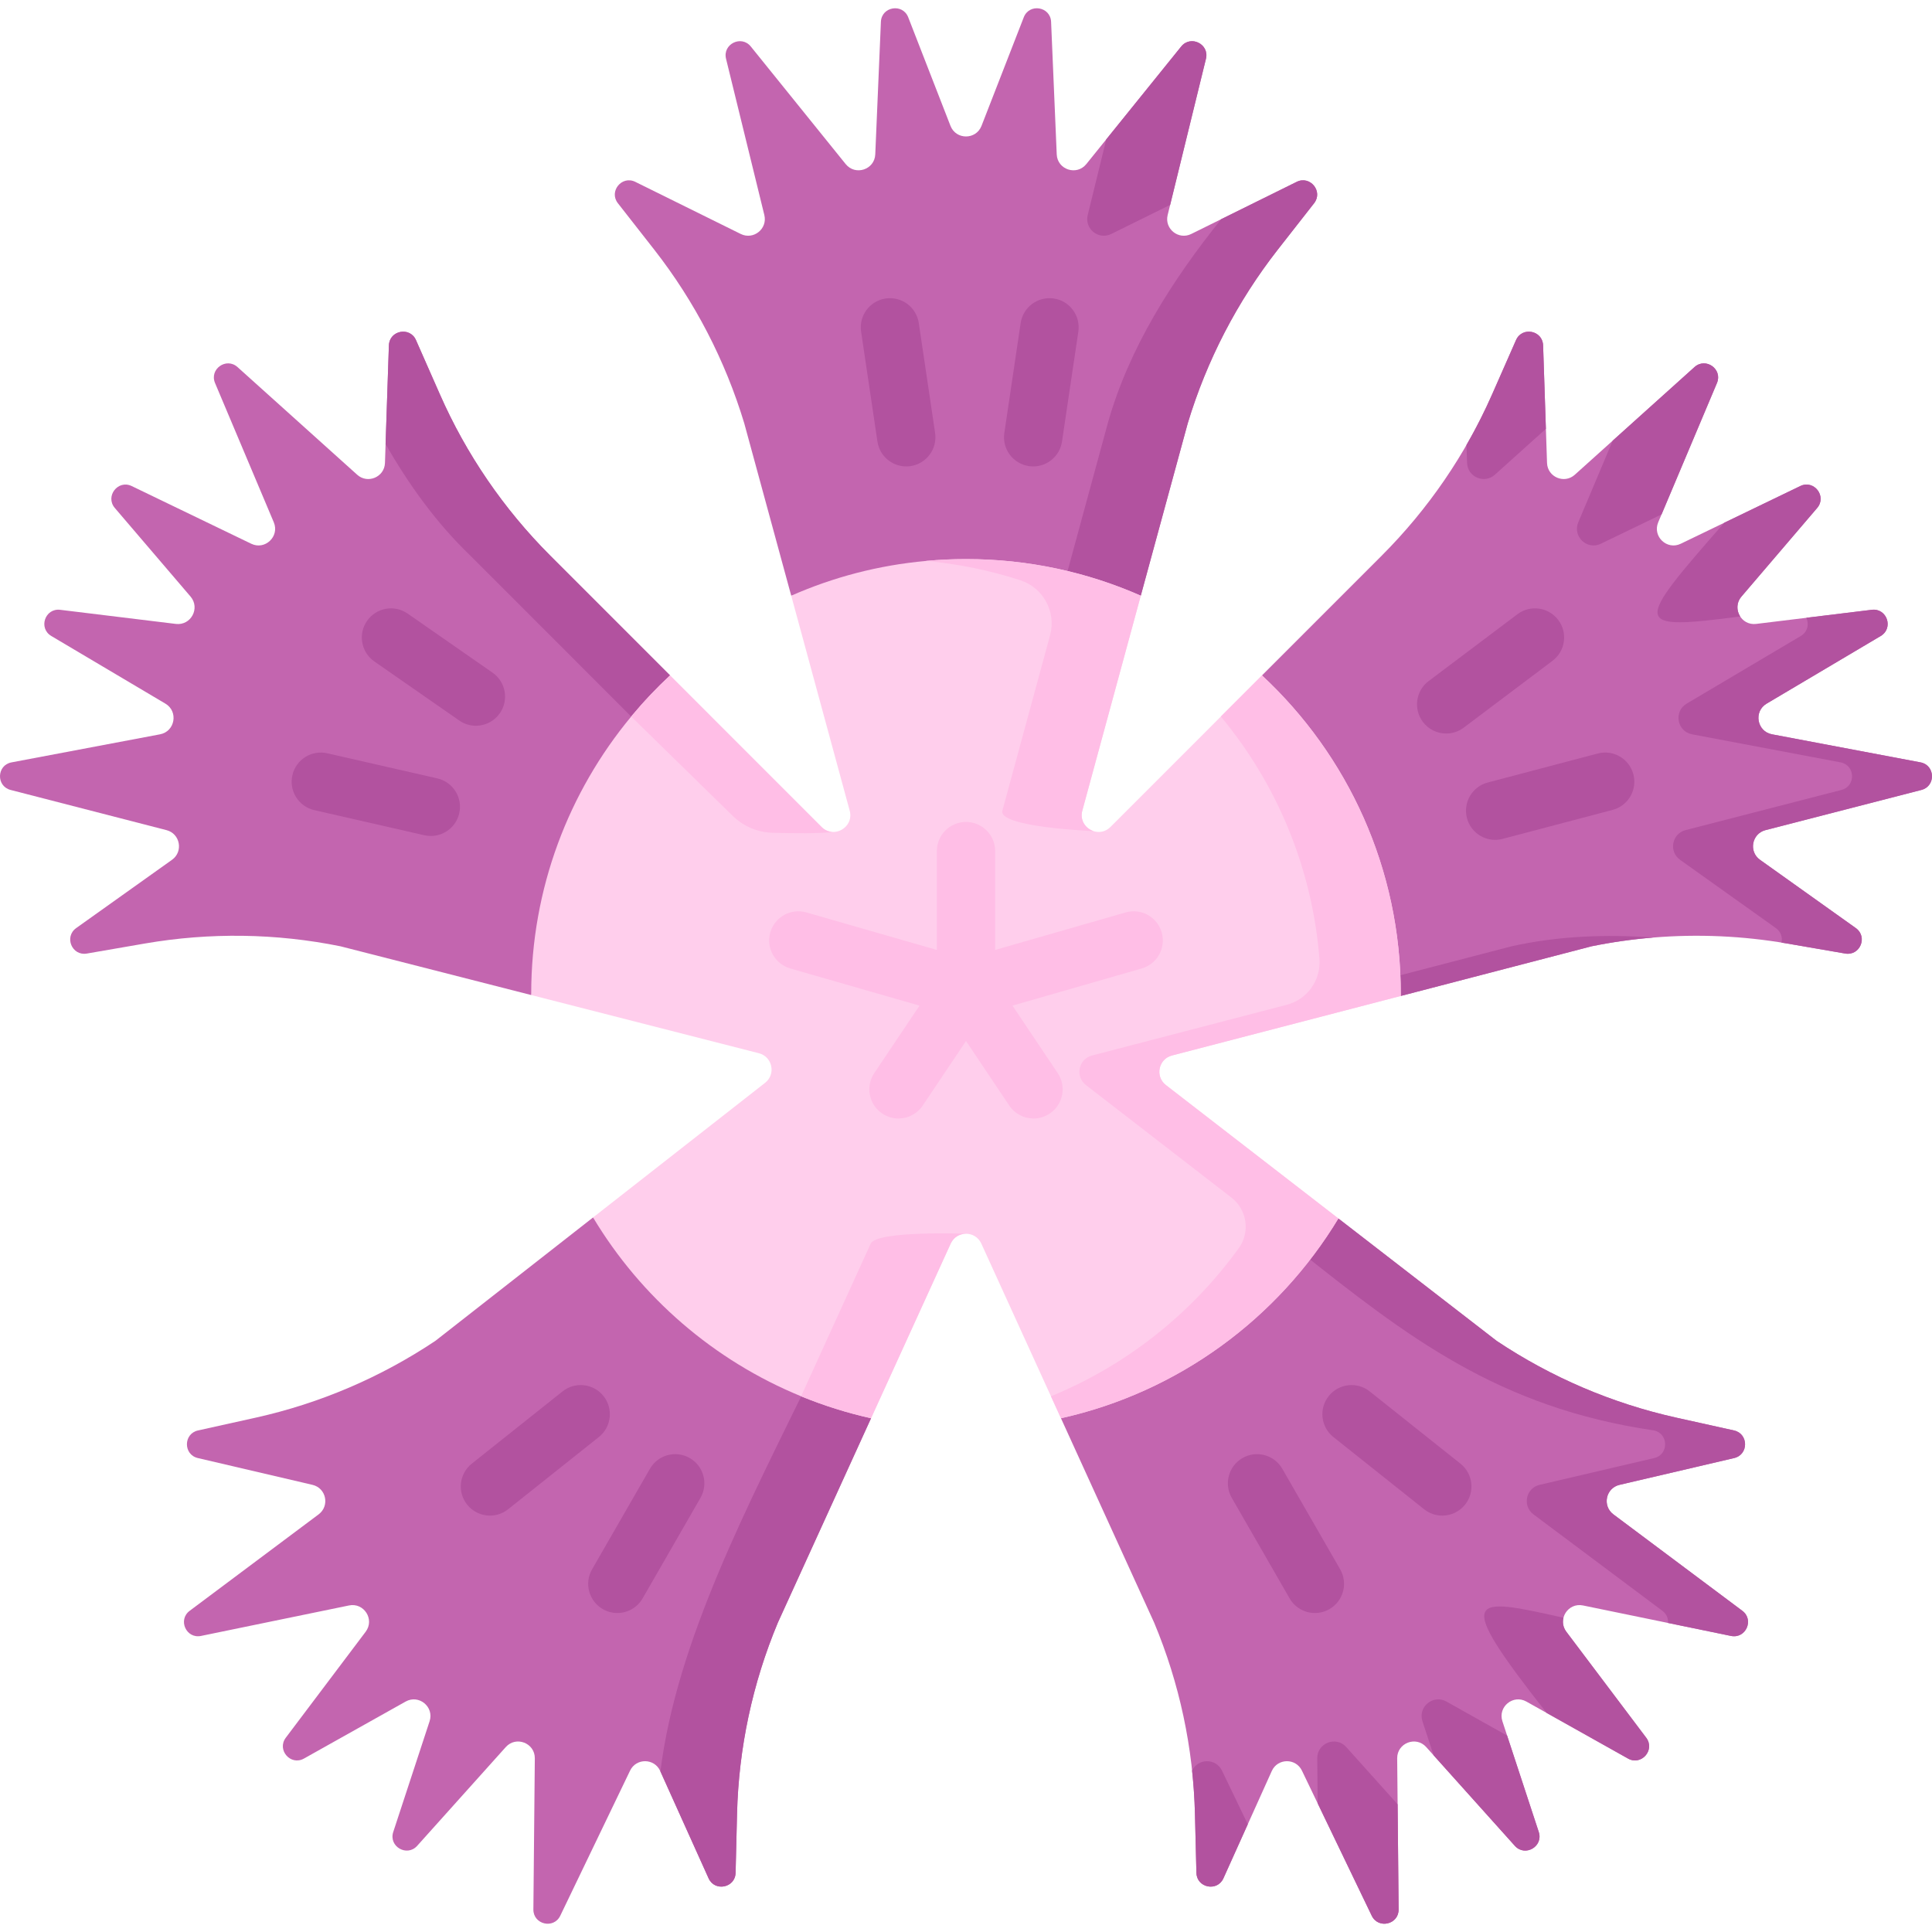
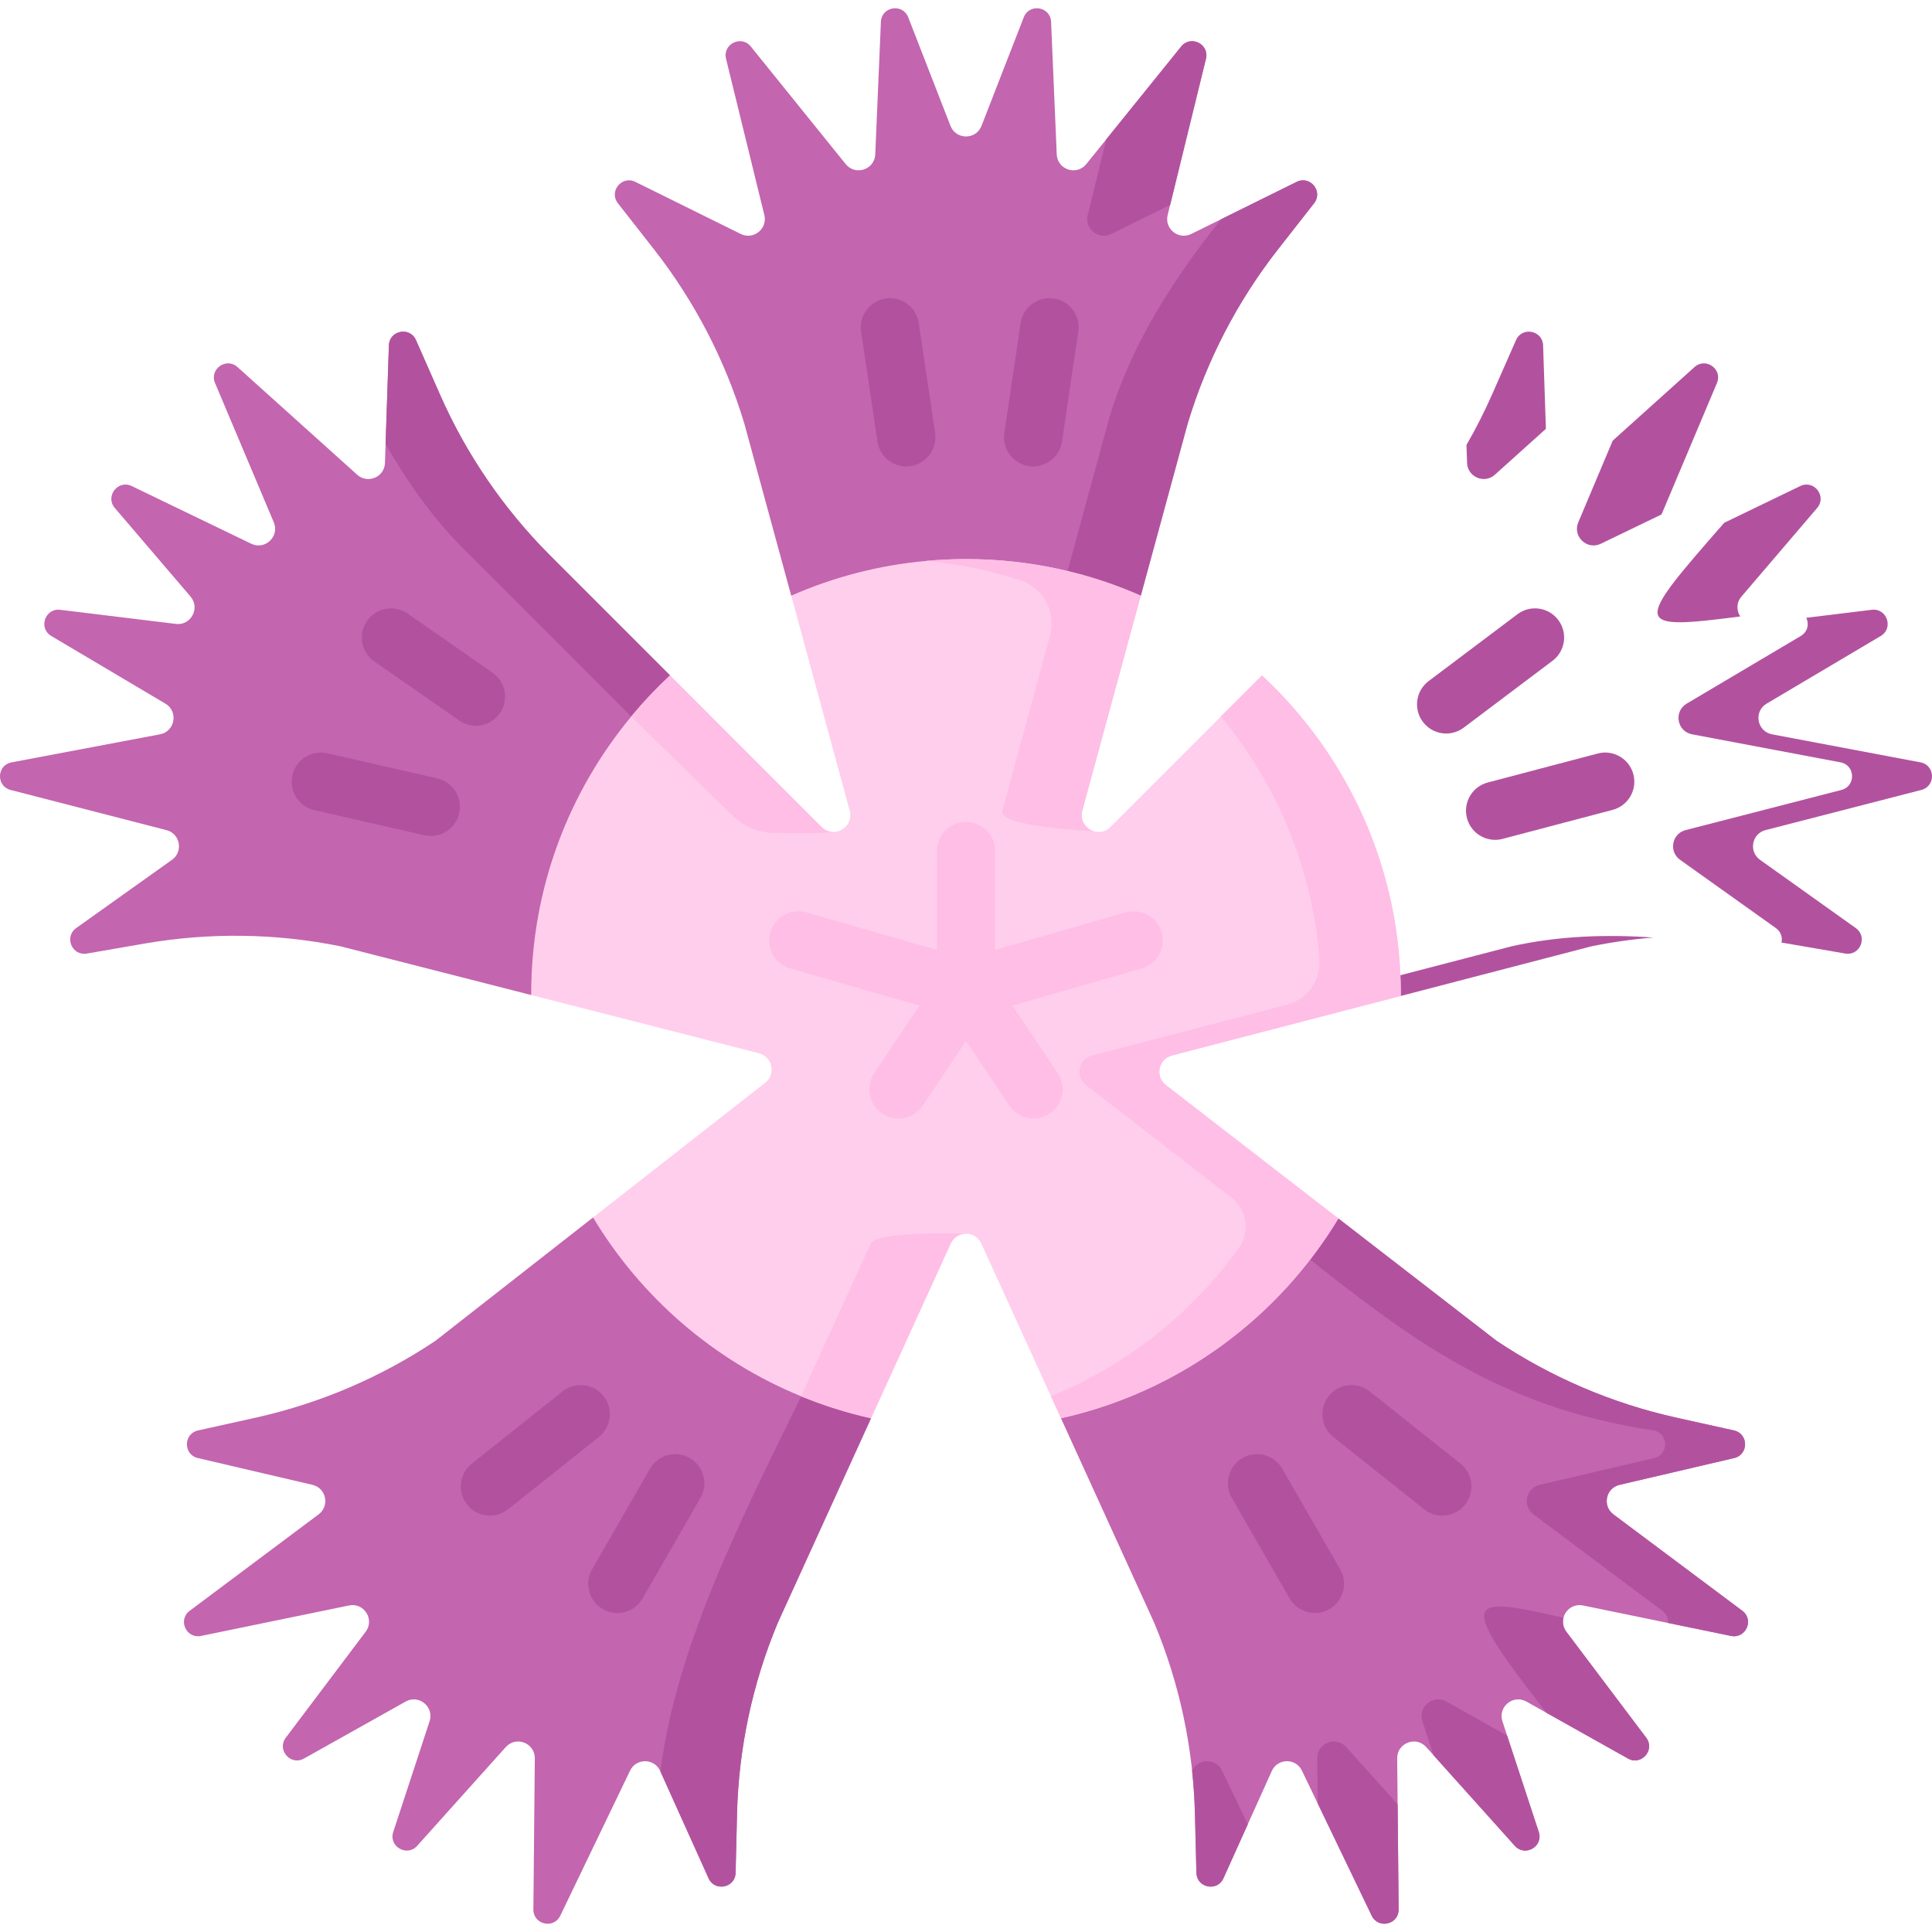
<svg xmlns="http://www.w3.org/2000/svg" id="Capa_1" height="512" viewBox="0 0 497.002 497.002" width="512">
  <g>
    <path d="m172.361 173.75-6.23 14.34-29.48 67.88-49.07-12.54c-16.57-3.36-33.61-3.59-50.28-.72l-14.97 2.59c-3.82.66-5.88-4.3-2.74-6.55l24.66-17.57c2.96-2.11 2.1-6.73-1.42-7.63l-40.11-10.34c-3.75-.97-3.58-6.38.24-7.09l38.2-7.22c3.88-.73 4.78-5.88 1.39-7.89l-29.35-17.4c-3.39-2.01-1.63-7.21 2.28-6.74l29.76 3.63c3.88.47 6.31-4.06 3.78-7.03l-19.48-22.79c-2.56-3 .8-7.36 4.35-5.64l30.73 14.83c3.55 1.73 7.34-1.87 5.81-5.51l-15.11-35.82c-1.52-3.58 2.89-6.71 5.78-4.11l30.79 27.7c2.7 2.43 7.02.59 7.14-3.04l.16-4.87.85-25.38c.14-3.87 5.41-4.89 6.97-1.35l6.13 13.91c6.8 15.47 16.43 29.54 28.39 41.51z" fill="#c365af" />
    <path d="m224.071 364.84-23.97 52.58c-6.52 15.59-10.08 32.27-10.5 49.17l-.37 15.19c-.09 3.87-5.37 4.93-6.95 1.41l-12.39-27.49-.05-.11c-1.49-3.32-6.19-3.38-7.76-.09l-17.95 37.31c-1.68 3.51-6.96 2.27-6.92-1.61l.37-38.87c.04-3.95-4.84-5.84-7.47-2.9l-22.79 25.4c-2.62 2.93-7.39.19-6.16-3.56l9.35-28.48c1.22-3.7-2.75-6.98-6.16-5.07l-26.15 14.66c-3.43 1.93-7.05-2.21-4.68-5.36l20.54-27.25c2.38-3.16-.42-7.57-4.28-6.77l-38.07 7.84c-3.81.78-6.03-4.15-2.91-6.47l33.16-24.8c2.92-2.19 1.96-6.78-1.59-7.6l-29.48-6.89c-3.76-.88-3.73-6.26.04-7.1l14.84-3.29c16.51-3.67 32.18-10.37 46.23-19.76l40.56-31.74 56.2 40.59z" fill="#c365af" />
    <path d="m338.051 52.28-9.37 11.97c-10.41 13.32-18.25 28.47-23.14 44.65l-12.08 44.34h-89.92l-12.08-44.34c-4.89-16.18-12.73-31.33-23.14-44.65l-9.37-11.97c-2.38-3.04 1.01-7.21 4.48-5.5l27.13 13.41c3.27 1.61 6.92-1.32 6.07-4.85l-9.86-40.23c-.92-3.77 3.93-6.17 6.37-3.15l24.41 30.25c2.48 3.07 7.44 1.44 7.61-2.5l1.45-34.1c.17-3.94 5.6-4.83 7.03-1.16l10.87 27.93c1.42 3.63 6.56 3.63 7.98 0l10.87-27.93c1.43-3.67 6.86-2.78 7.03 1.16l1.45 34.1c.17 3.94 5.13 5.57 7.61 2.5l24.41-30.25c2.44-3.02 7.29-.62 6.37 3.15l-9.86 40.23c-.85 3.53 2.8 6.46 6.07 4.85l7.71-3.81 19.42-9.6c3.47-1.71 6.86 2.46 4.48 5.5z" fill="#c365af" />
    <path d="m445.291 420.84-16.2-3.34-21.87-4.5c-3.86-.8-6.66 3.61-4.28 6.77l20.54 27.25c2.37 3.15-1.25 7.29-4.68 5.36l-26.15-14.66c-3.41-1.91-7.38 1.37-6.16 5.07l9.35 28.48c1.23 3.75-3.54 6.49-6.16 3.56l-22.79-25.4c-2.63-2.94-7.51-1.05-7.47 2.9l.37 38.87c.04 3.88-5.24 5.12-6.92 1.61l-17.95-37.31c-1.57-3.29-6.27-3.23-7.76.09l-12.44 27.6c-1.58 3.52-6.86 2.46-6.95-1.41l-.37-15.19c-.42-16.9-3.98-33.58-10.5-49.17l-23.97-52.58 60.58-43.62 10.78-7.77 40.71 31.48c14.05 9.39 29.72 16.09 46.23 19.76l14.84 3.29c3.77.84 3.8 6.22.04 7.1l-29.48 6.89c-3.55.82-4.51 5.41-1.59 7.6l33.16 24.8c3.12 2.32.9 7.25-2.91 6.47z" fill="#c365af" />
-     <path d="m494.281 203.21-40.11 10.34c-3.52.9-4.38 5.52-1.42 7.63l24.66 17.57c3.14 2.25 1.08 7.21-2.74 6.55l-14.97-2.59c-11.38-1.96-22.93-2.47-34.39-1.53h-.01c-5.32.43-10.62 1.18-15.88 2.25l-49.08 12.78-2.08-4.82-33.62-77.64 30.83-30.84c11.96-11.97 21.59-26.04 28.39-41.51l6.13-13.91c1.56-3.54 6.83-2.52 6.97 1.35l1.01 30.25c.12 3.63 4.44 5.47 7.14 3.04l30.79-27.7c2.89-2.6 7.3.53 5.78 4.11l-15.11 35.82c-1.53 3.64 2.26 7.24 5.81 5.51l30.73-14.83c3.55-1.72 6.91 2.64 4.35 5.64l-19.48 22.79c-2.53 2.97-.1 7.5 3.78 7.03l29.76-3.63c3.91-.47 5.67 4.73 2.28 6.74l-29.35 17.4c-3.39 2.01-2.49 7.16 1.39 7.89l38.2 7.22c3.82.71 3.99 6.12.24 7.09z" fill="#c365af" />
    <g fill="#b2529f">
      <path d="m172.361 173.75-6.23 14.34c-16.27-16.28-34.46-34.47-45.17-45.19-8.71-8.37-15.79-18.19-21.77-28.68l.85-25.38c.14-3.87 5.41-4.89 6.97-1.35l6.13 13.91c6.8 15.47 16.43 29.54 28.39 41.51z" />
      <path d="m338.051 52.28-9.37 11.97c-10.41 13.32-18.25 28.47-23.14 44.65l-12.08 44.34h-20.55c4.61-16.95 9.08-33.36 12.06-44.34 5.47-19.45 16.59-36.82 29.18-52.52l19.42-9.6c3.47-1.71 6.86 2.46 4.48 5.5z" />
      <path d="m447.667 158.587c-.962-1.479-1.044-3.523.318-5.12l19.472-22.789c2.562-3-.796-7.358-4.347-5.644l-19.546 9.439c-23.285 26.565-23.807 27.72 4.103 24.114z" />
      <path d="m279.808 55.343c-.857 3.531 2.796 6.46 6.062 4.848 0 0 7.679-3.795 15.151-7.487l9.211-37.59c.919-3.776-3.929-6.174-6.368-3.154l-19.28 23.89c-2.385 9.737-4.776 19.493-4.776 19.493z" />
      <path d="m406.008 134.363c-1.531 3.633 2.255 7.236 5.807 5.511 0 0 7.81-3.771 15.615-7.541l14.248-33.791c1.521-3.582-2.888-6.715-5.776-4.113l-21.034 18.922c-4.297 10.191-8.86 21.012-8.86 21.012z" />
      <path d="m377.402 119.085c.122 3.633 4.439 5.47 7.144 3.041 0 0 6.707-6.033 13.13-11.811l-.717-21.479c-.133-3.868-5.409-4.888-6.97-1.347l-6.123 13.91c-1.971 4.48-4.185 8.838-6.617 13.065.039 1.197.153 4.621.153 4.621z" />
      <path d="m314.354 455.495c-1.553-3.248-6.151-3.22-7.697-.017.394 3.687.647 7.393.74 11.11l.378 15.196c.092 3.868 5.368 4.929 6.95 1.408l6.266-13.905c-3.094-6.427-6.637-13.792-6.637-13.792z" />
      <path d="m387.698 446.474c-7.512-4.213-15.613-8.757-15.613-8.757-3.409-1.908-7.378 1.368-6.164 5.072 0 0 1.654 5.033 2.883 8.773l20.878 23.271c2.623 2.929 7.389.184 6.164-3.562z" />
      <path d="m402.939 419.766c-.86-1.14-1.036-2.442-.737-3.605-24.116-5.425-28.415-6.191-4.34 24.478l20.936 11.743c3.429 1.929 7.052-2.215 4.684-5.358z" />
      <path d="m346.327 449.433c-2.633-2.939-7.511-1.051-7.47 2.898 0 0 .064 6.734.109 11.574l13.905 28.901c1.684 3.51 6.96 2.276 6.919-1.602l-.256-27.049c-6.436-7.175-13.207-14.722-13.207-14.722z" />
      <path d="m360.341 256.21-2.08-4.82c11.77-3.06 22.5-5.85 30.59-7.96 11.97-2.66 24.23-3.12 36.45-2.25-5.32.43-10.62 1.18-15.88 2.25z" />
      <path d="m445.291 420.84-16.2-3.34c.09-1.12-.33-2.29-1.46-3.13l-33.15-24.8c-2.92-2.19-1.96-6.78 1.59-7.6l29.47-6.89c3.77-.88 3.74-6.26-.04-7.1-40.04-5.89-63.34-23.94-91.99-46.76l10.78-7.77 40.71 31.48c14.05 9.39 29.72 16.09 46.23 19.76l14.84 3.29c3.77.84 3.8 6.22.04 7.1l-29.48 6.89c-3.55.82-4.51 5.41-1.59 7.6l33.16 24.8c3.12 2.32.9 7.25-2.91 6.47z" />
      <path d="m224.071 364.84-23.97 52.58c-6.52 15.59-10.08 32.27-10.5 49.17l-.37 15.19c-.09 3.87-5.37 4.93-6.95 1.41l-12.39-27.49c4.2-33.83 22.91-69.14 38.87-101.92z" />
      <path d="m494.042 196.115-38.199-7.215c-3.878-.735-4.786-5.878-1.388-7.889l29.351-17.4c3.388-2.01 1.623-7.215-2.286-6.746l-16.851 2.057c.724 1.557.416 3.594-1.429 4.688l-29.351 17.4c-3.398 2.01-2.49 7.154 1.388 7.889l38.199 7.215c3.817.715 3.99 6.123.235 7.093l-40.107 10.338c-3.521.908-4.378 5.521-1.419 7.634l24.656 17.574c1.349.964 1.734 2.426 1.439 3.731.474.077.948.147 1.421.229l14.971 2.582c3.817.663 5.878-4.296 2.735-6.542l-24.656-17.574c-2.96-2.113-2.102-6.725 1.419-7.634l40.107-10.338c3.755-.968 3.582-6.377-.235-7.092z" />
    </g>
    <path d="m299.921 279.14 44.37 34.31c-15.54 25.71-41.14 44.67-71.36 51.39l-20.49-44.93c-.77-1.69-2.36-2.53-3.94-2.53s-3.17.84-3.94 2.53l-20.49 44.93c-6.16-1.37-12.12-3.25-17.85-5.59-.05-.02-.1-.04-.14-.06-22.42-9.18-41.19-25.45-53.52-46l44.26-34.64c2.83-2.21 1.89-6.71-1.6-7.61l-58.57-14.97v-.3c0-27.12 9.66-51.98 25.72-71.34.1-.13.21-.26.32-.39 3.01-3.6 6.24-7 9.67-10.19l38.97 38.98c.84.84 1.84 1.24 2.81 1.28.59.03 1.18-.06 1.73-.27.03-.01.04-.01.04-.01 1.92-.74 3.33-2.77 2.67-5.2l-15.04-55.29c10.77-4.75 22.44-7.84 34.68-8.94.01 0 .03 0 .04-.01 3.37-.31 6.79-.47 10.24-.47 15.99 0 31.21 3.36 44.96 9.42l-15.04 55.29c-.68 2.51.85 4.6 2.87 5.27 1.41.47 3.08.23 4.38-1.07l38.97-38.98c21.96 20.42 35.71 49.56 35.71 81.92 0 .18 0 .36-.01.54l-58.85 15.31c-3.49.9-4.41 5.41-1.57 7.62z" fill="#ffceec" />
    <g fill="#ffbee6">
      <path d="m281.291 213.8c-1.24-.05-24.57-1.1-23.43-5.27l12.269-45.105c1.635-6.012-1.747-12.241-7.674-14.162-7.745-2.51-15.859-4.196-24.235-4.963.01 0 .03 0 .04-.01 3.37-.31 6.79-.47 10.24-.47 15.99 0 31.21 3.36 44.96 9.42l-15.04 55.29c-.68 2.51.85 4.6 2.87 5.27z" />
      <path d="m214.141 214.01c-3.001.453-10.186.363-15.409.22-3.83-.105-7.478-1.646-10.217-4.325l-26.144-25.575c0-.002 0-.003 0-.005 3.101-3.743 6.438-7.271 9.99-10.575l38.97 38.98c.84.84 1.84 1.24 2.81 1.28z" />
      <path d="m248.501 317.37v.01c-1.58 0-3.17.84-3.94 2.53l-20.49 44.93c-6.16-1.37-12.12-3.25-17.85-5.59-.05-.02-.1-.04-.14-.06l17.91-39.28c1.55-3.38 24.51-2.54 24.51-2.54z" />
      <path d="m301.487 271.523 58.854-15.318c.003-.004.006-.007.009-.012.148-32.568-13.628-61.918-35.707-82.448l-10.577 10.58c14.252 17.185 23.465 38.702 25.357 62.288.439 5.47-3.078 10.477-8.388 11.86-16.398 4.271-50.114 13.05-50.114 13.05-3.49.898-4.409 5.409-1.561 7.613l37.414 28.936c4.031 3.117 4.882 8.878 1.899 13.009-12.143 16.822-28.856 30.126-48.318 38.106l2.578 5.653c30.218-6.725 55.823-25.677 71.356-51.394l-44.363-34.31c-2.848-2.204-1.929-6.715 1.561-7.613z" />
    </g>
    <path d="m231.129 287.731c-1.436 0-2.888-.412-4.17-1.271-3.44-2.307-4.359-6.966-2.053-10.406l11.638-17.356-33.249-9.562c-3.98-1.146-6.279-5.3-5.135-9.281 1.145-3.98 5.299-6.281 9.281-5.135l43.132 12.405c2.303.662 4.15 2.385 4.972 4.636s.519 4.759-.815 6.749l-17.365 25.898c-1.447 2.157-3.819 3.323-6.236 3.323z" fill="#ffbee6" />
    <path d="m265.872 287.731c-2.417 0-4.789-1.166-6.236-3.324l-17.365-25.898c-1.334-1.99-1.637-4.498-.815-6.749.821-2.251 2.669-3.974 4.972-4.636l43.132-12.405c3.983-1.148 8.136 1.154 9.281 5.135s-1.154 8.136-5.135 9.281l-33.249 9.562 11.638 17.356c2.307 3.44 1.388 8.1-2.053 10.406-1.282.86-2.734 1.272-4.17 1.272z" fill="#ffbee6" />
    <path d="m248.501 261.832c-4.142 0-7.5-3.357-7.5-7.5v-35.388c0-4.143 3.358-7.5 7.5-7.5s7.5 3.357 7.5 7.5v35.388c0 4.142-3.358 7.5-7.5 7.5z" fill="#ffbee6" />
    <g>
      <path d="m338.258 414.943c-2.596 0-5.12-1.349-6.507-3.76l-14.883-25.863c-2.066-3.591-.831-8.176 2.76-10.242 3.589-2.065 8.174-.831 10.241 2.76l14.883 25.863c2.066 3.591.831 8.176-2.76 10.242-1.179.678-2.465 1-3.734 1z" fill="#b2529f" />
    </g>
    <g>
      <path d="m371.02 389.887c-1.637 0-3.285-.533-4.666-1.632l-23.347-18.583c-3.241-2.58-3.777-7.298-1.197-10.539 2.58-3.24 7.297-3.776 10.539-1.197l23.347 18.583c3.241 2.58 3.777 7.298 1.197 10.539-1.481 1.861-3.667 2.829-5.873 2.829z" fill="#b2529f" />
    </g>
    <g>
      <path d="m158.805 414.943c-1.269 0-2.555-.322-3.734-1.001-3.59-2.065-4.826-6.65-2.76-10.241l14.884-25.863c2.066-3.591 6.651-4.826 10.241-2.759 3.59 2.065 4.826 6.65 2.76 10.241l-14.884 25.863c-1.388 2.411-3.912 3.76-6.507 3.76z" fill="#b2529f" />
    </g>
    <g>
      <path d="m126.042 389.887c-2.207 0-4.392-.969-5.873-2.829-2.58-3.241-2.043-7.959 1.197-10.539l23.347-18.583c3.241-2.58 7.959-2.044 10.539 1.197s2.043 7.959-1.197 10.539l-23.347 18.583c-1.38 1.099-3.029 1.632-4.666 1.632z" fill="#b2529f" />
    </g>
    <g>
      <path d="m110.833 215.051c-.553 0-1.114-.062-1.675-.189l-28.301-6.458c-4.039-.922-6.565-4.942-5.644-8.981.921-4.038 4.944-6.563 8.98-5.644l28.301 6.458c4.039.922 6.565 4.942 5.644 8.981-.793 3.477-3.884 5.833-7.305 5.833z" fill="#b2529f" />
    </g>
    <g>
      <path d="m122.42 186.698c-1.479 0-2.971-.437-4.277-1.345l-21.845-15.198c-3.4-2.365-4.239-7.039-1.874-10.439 2.367-3.399 7.041-4.237 10.44-1.873l21.845 15.198c3.4 2.365 4.239 7.039 1.874 10.439-1.457 2.095-3.791 3.218-6.163 3.218z" fill="#b2529f" />
    </g>
    <g>
      <path d="m384.62 216.051c-3.324 0-6.361-2.226-7.248-5.591-1.056-4.005 1.336-8.108 5.341-9.163l28.301-7.458c4.004-1.059 8.108 1.335 9.164 5.341 1.056 4.005-1.336 8.108-5.341 9.163l-28.301 7.458c-.64.169-1.283.25-1.916.25z" fill="#b2529f" />
    </g>
    <g>
      <path d="m372.031 188.697c-2.276 0-4.524-1.031-5.998-2.989-2.491-3.31-1.828-8.012 1.481-10.503l22.845-17.198c3.309-2.49 8.012-1.828 10.502 1.481 2.491 3.31 1.828 8.012-1.481 10.503l-22.845 17.198c-1.35 1.017-2.934 1.508-4.504 1.508z" fill="#b2529f" />
    </g>
    <g>
      <path d="m233.127 119.985c-3.655 0-6.856-2.675-7.409-6.398l-4.202-28.278c-.609-4.098 2.219-7.912 6.316-8.521 4.095-.603 7.912 2.219 8.521 6.316l4.202 28.278c.609 4.098-2.219 7.912-6.316 8.521-.374.055-.745.082-1.112.082z" fill="#b2529f" />
    </g>
    <g>
      <path d="m265.788 119.985c-.367 0-.738-.027-1.111-.082-4.097-.609-6.925-4.424-6.316-8.521l4.201-28.278c.608-4.098 4.423-6.921 8.521-6.316 4.097.609 6.925 4.424 6.316 8.521l-4.201 28.278c-.554 3.723-3.755 6.398-7.41 6.398z" fill="#b2529f" />
    </g>
  </g>
</svg>